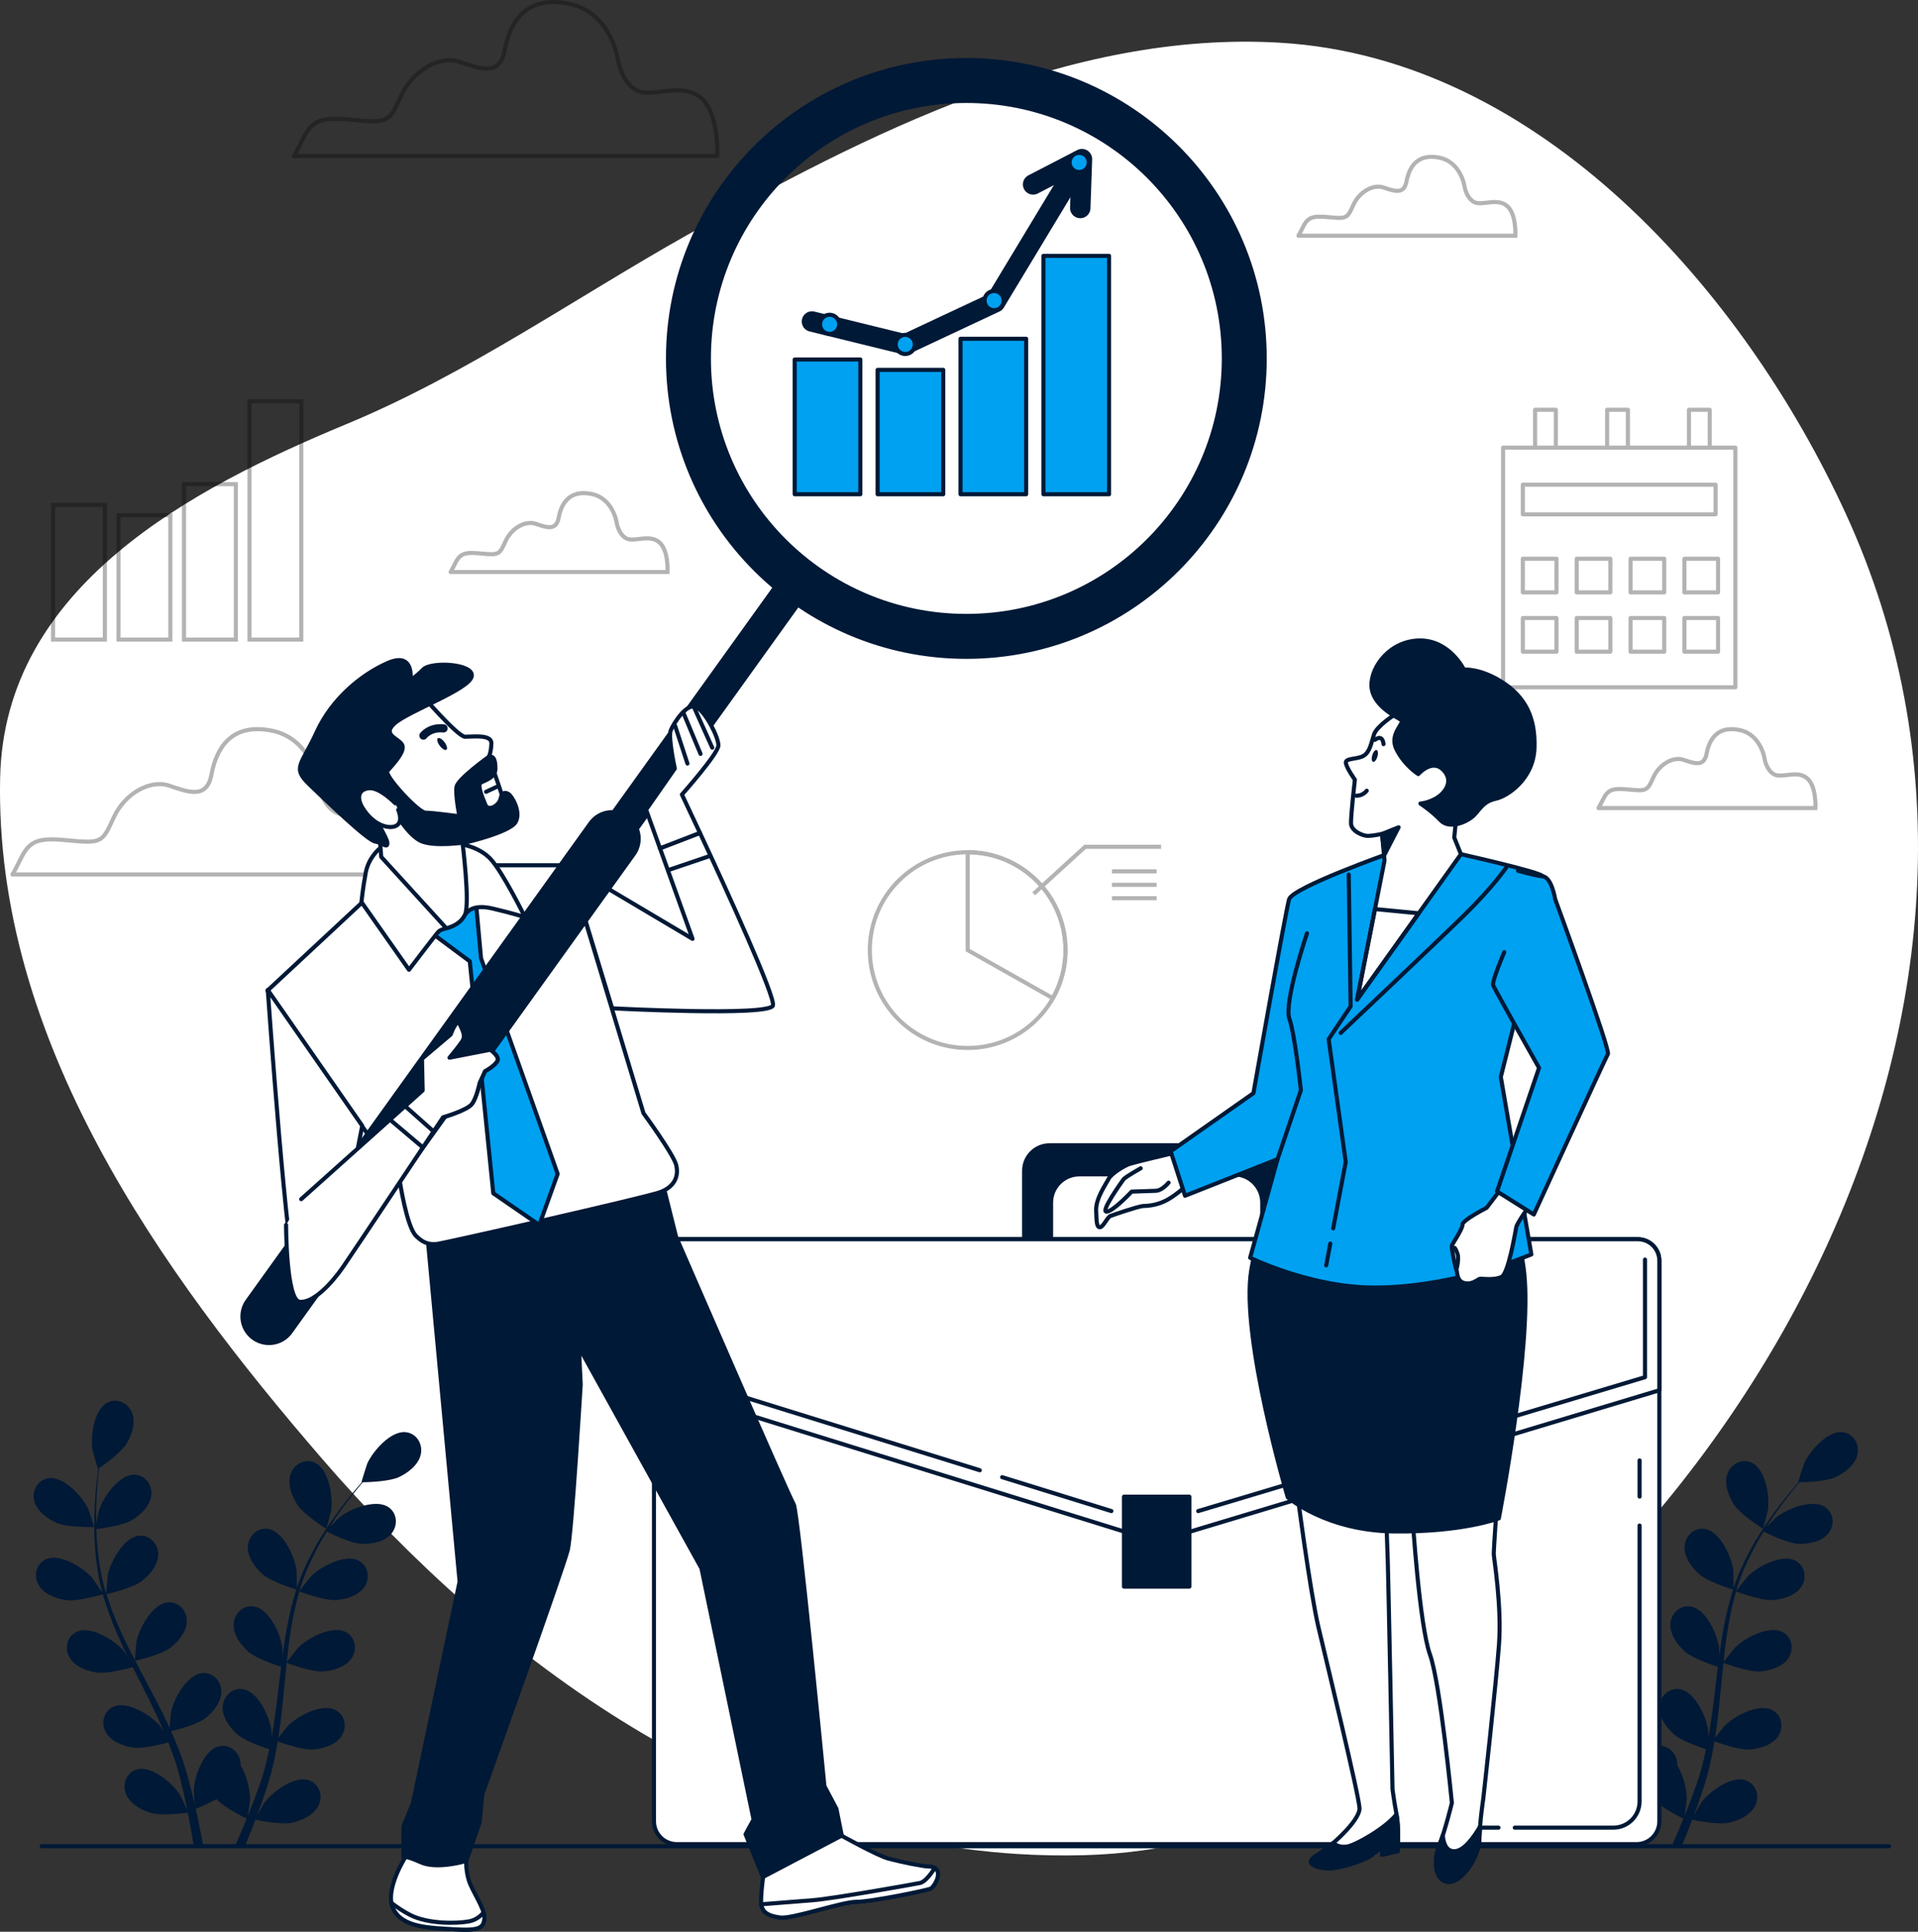
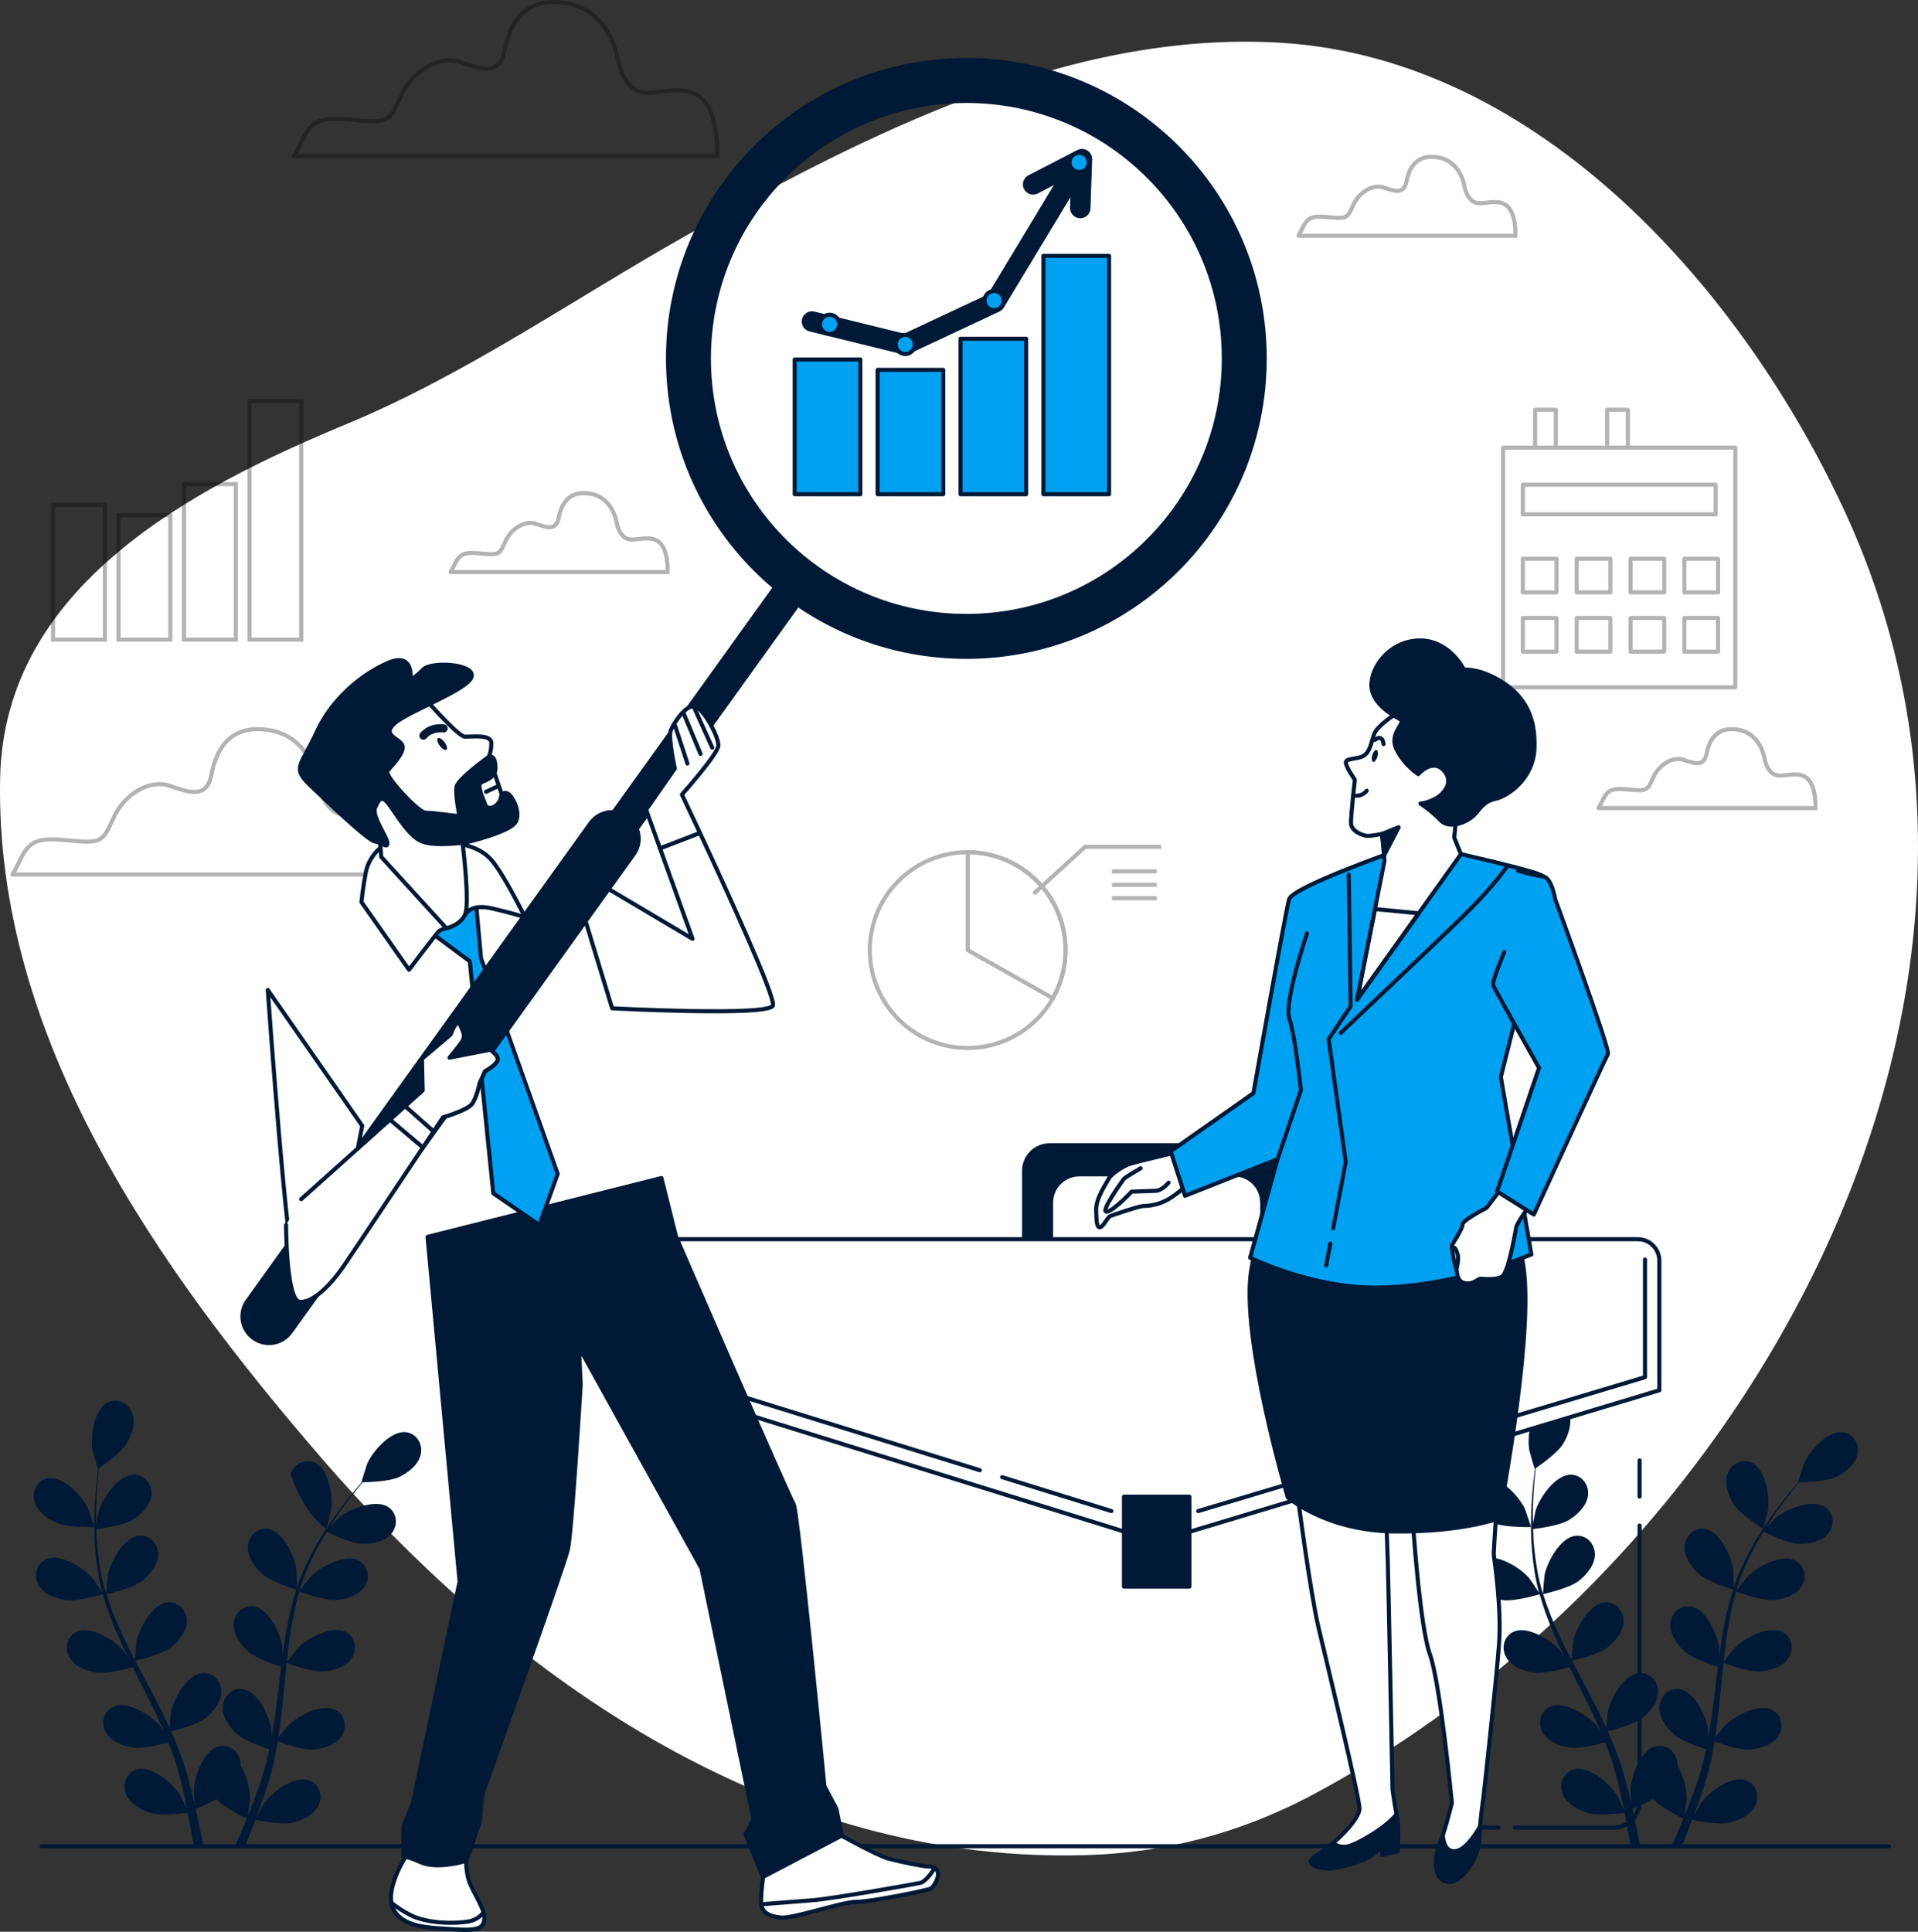
<svg xmlns="http://www.w3.org/2000/svg" x="0px" y="0px" width="469.297px" height="472.61px" viewBox="0 0 469.297 472.61" xml:space="preserve">
  <rect x="0" y="0" width="469.297" height="472.61" fill="#333333" stroke="none" />
  <g id="Background_Simple">
    <path fill="#FFFFFF" d="M265.452,453.877c18.889-0.525,37.587-5.076,55.982-14.914C428.479,381.716,505.536,243.26,451.674,125.78   C426.781,71.486,376.911,14.298,313.338,10.458C261.771,7.343,211.755,32.946,168.131,57.5   c-27.438,15.444-53.977,34.062-83.147,46.168c-37.836,15.703-83.932,39.635-84.95,86.589   c-1.386,63.966,38.944,120.568,78.92,166.809c43.372,50.168,101.744,92.208,169.916,96.519   C254.39,453.933,259.924,454.031,265.452,453.877z" />
  </g>
  <g id="Floor">
    <line fill="#FFFFFF" stroke="#001936" stroke-linecap="round" stroke-linejoin="round" stroke-miterlimit="10" x1="10.199" y1="451.695" x2="462.199" y2="451.695" />
  </g>
  <g id="Clouds">
    <g opacity="0.3">
      <path fill="none" stroke="#000000" stroke-miterlimit="10" d="M151.221,14.725c0,0-1.631-11.824-12.231-13.862    s-14.27,4.893-15.493,11.416s-6.116,4.485-11.008,2.854s-11.416,2.039-14.27,8.154s-2.854,6.931-11.008,6.116    c-8.154-0.815-10.6-0.408-13.046,4.485s-2.243,4.281-2.243,4.281h103.56c0,0,0.611-10.804-4.281-14.474    s-11.824,0.408-15.493-1.631S151.221,14.725,151.221,14.725z" />
    </g>
    <g opacity="0.3">
      <path fill="none" stroke="#000000" stroke-miterlimit="10" d="M358.348,45.657c0,0-0.836-6.06-6.269-7.104    c-5.433-1.045-7.313,2.507-7.939,5.851c-0.627,3.343-3.135,2.298-5.642,1.462c-2.508-0.835-5.851,1.045-7.313,4.179    s-1.463,3.552-5.642,3.134s-5.433-0.209-6.687,2.298s-1.149,2.194-1.149,2.194h53.073c0,0,0.313-5.537-2.194-7.417    c-2.507-1.881-6.059,0.209-7.939-0.836S358.348,45.657,358.348,45.657z" />
    </g>
    <g opacity="0.3">
      <path fill="none" stroke="#000000" stroke-miterlimit="10" d="M150.9,127.934c0,0-0.836-6.06-6.269-7.104    c-5.433-1.045-7.313,2.507-7.94,5.851s-3.134,2.298-5.642,1.462c-2.507-0.835-5.851,1.045-7.313,4.179    c-1.462,3.134-1.462,3.552-5.642,3.134c-4.179-0.418-5.433-0.209-6.686,2.298c-1.254,2.507-1.149,2.194-1.149,2.194h53.073    c0,0,0.313-5.537-2.194-7.417c-2.507-1.881-6.059,0.209-7.94-0.836C151.318,130.65,150.9,127.934,150.9,127.934z" />
    </g>
    <g opacity="0.3">
      <path fill="none" stroke="#000000" stroke-miterlimit="10" d="M431.767,185.68c0,0-0.836-6.06-6.269-7.104    c-5.433-1.045-7.313,2.507-7.94,5.851c-0.627,3.343-3.134,2.298-5.642,1.462c-2.507-0.836-5.851,1.045-7.313,4.179    c-1.462,3.134-1.462,3.552-5.642,3.134c-4.179-0.418-5.433-0.209-6.686,2.298c-1.254,2.507-1.149,2.194-1.149,2.194h53.073    c0,0,0.313-5.537-2.194-7.417c-2.508-1.881-6.06,0.209-7.94-0.836C432.185,188.396,431.767,185.68,431.767,185.68z" />
    </g>
    <g opacity="0.3">
      <path fill="none" stroke="#000000" stroke-miterlimit="10" d="M77.91,191.818c0,0-1.54-11.162-11.546-13.086    s-13.471,4.619-14.625,10.777c-1.154,6.158-5.773,4.233-10.392,2.694s-10.777,1.924-13.471,7.698    c-2.694,5.773-2.694,6.543-10.392,5.773c-7.698-0.77-10.007-0.385-12.316,4.234c-2.309,4.618-2.117,4.041-2.117,4.041h97.759    c0,0,0.577-10.199-4.042-13.663c-4.618-3.464-11.162,0.385-14.625-1.54S77.91,191.818,77.91,191.818z" />
    </g>
  </g>
  <g id="Graphics">
    <g>
      <g opacity="0.3">
        <rect x="367.773" y="109.515" fill="none" stroke="#000000" stroke-linecap="round" stroke-linejoin="round" stroke-miterlimit="10" width="56.834" height="58.648" />
        <rect x="372.61" y="118.584" fill="none" stroke="#000000" stroke-linecap="round" stroke-linejoin="round" stroke-miterlimit="10" width="47.16" height="7.255" />
        <g>
          <rect x="372.61" y="136.695" fill="none" stroke="#000000" stroke-linecap="round" stroke-linejoin="round" stroke-miterlimit="10" width="8.235" height="8.235" />
          <rect x="385.787" y="136.695" fill="none" stroke="#000000" stroke-linecap="round" stroke-linejoin="round" stroke-miterlimit="10" width="8.235" height="8.235" />
          <rect x="398.964" y="136.695" fill="none" stroke="#000000" stroke-linecap="round" stroke-linejoin="round" stroke-miterlimit="10" width="8.235" height="8.235" />
          <rect x="412.14" y="136.695" fill="none" stroke="#000000" stroke-linecap="round" stroke-linejoin="round" stroke-miterlimit="10" width="8.235" height="8.235" />
        </g>
        <g>
          <rect x="372.61" y="151.206" fill="none" stroke="#000000" stroke-linecap="round" stroke-linejoin="round" stroke-miterlimit="10" width="8.235" height="8.235" />
          <rect x="385.787" y="151.206" fill="none" stroke="#000000" stroke-linecap="round" stroke-linejoin="round" stroke-miterlimit="10" width="8.235" height="8.235" />
          <rect x="398.964" y="151.206" fill="none" stroke="#000000" stroke-linecap="round" stroke-linejoin="round" stroke-miterlimit="10" width="8.235" height="8.235" />
          <rect x="412.14" y="151.206" fill="none" stroke="#000000" stroke-linecap="round" stroke-linejoin="round" stroke-miterlimit="10" width="8.235" height="8.235" />
        </g>
        <polyline fill="none" stroke="#000000" stroke-linecap="round" stroke-linejoin="round" stroke-miterlimit="10" points="     375.607,109.518 375.607,100.255 380.688,100.255 380.688,109.219    " />
-         <polyline fill="none" stroke="#000000" stroke-linecap="round" stroke-linejoin="round" stroke-miterlimit="10" points="     413.255,109.518 413.255,100.255 418.335,100.255 418.335,109.219    " />
        <polyline fill="none" stroke="#000000" stroke-linecap="round" stroke-linejoin="round" stroke-miterlimit="10" points="     393.236,109.518 393.236,100.255 398.315,100.255 398.315,109.219    " />
      </g>
      <g opacity="0.3">
        <g>
          <rect x="12.981" y="123.521" fill="none" stroke="#000000" stroke-miterlimit="10" width="12.682" height="32.964" />
          <rect x="29" y="126.057" fill="none" stroke="#000000" stroke-miterlimit="10" width="12.682" height="30.429" />
          <rect x="45.02" y="118.45" fill="none" stroke="#000000" stroke-miterlimit="10" width="12.682" height="38.036" />
          <rect x="61.039" y="98.165" fill="none" stroke="#000000" stroke-miterlimit="10" width="12.682" height="58.321" />
        </g>
      </g>
      <g opacity="0.3">
        <g>
          <circle fill="none" stroke="#000000" stroke-miterlimit="10" cx="236.77" cy="232.452" r="23.943" />
          <path fill="none" stroke="#000000" stroke-miterlimit="10" d="M257.618,244.222c1.967-3.477,3.095-7.49,3.095-11.77      c0-13.223-10.72-23.943-23.943-23.943v23.943L257.618,244.222z" />
        </g>
        <polyline fill="none" stroke="#000000" stroke-miterlimit="10" points="252.927,218.661 265.508,207.174 284.106,207.174    " />
        <line fill="none" stroke="#000000" stroke-miterlimit="10" x1="272.072" y1="213.191" x2="283.013" y2="213.191" />
        <line fill="none" stroke="#000000" stroke-miterlimit="10" x1="272.072" y1="216.473" x2="283.013" y2="216.473" />
        <line fill="none" stroke="#000000" stroke-miterlimit="10" x1="272.072" y1="219.755" x2="283.013" y2="219.755" />
      </g>
    </g>
  </g>
  <g id="Chart">
    <g>
      <g>
        <rect x="194.448" y="87.957" fill="#00A1F1" stroke="#001936" stroke-linecap="round" stroke-linejoin="round" stroke-miterlimit="10" width="16.06" height="32.964" />
        <rect x="214.734" y="90.493" fill="#00A1F1" stroke="#001936" stroke-linecap="round" stroke-linejoin="round" stroke-miterlimit="10" width="16.06" height="30.428" />
        <rect x="235.02" y="82.885" fill="#00A1F1" stroke="#001936" stroke-linecap="round" stroke-linejoin="round" stroke-miterlimit="10" width="16.06" height="38.036" />
        <rect x="255.306" y="62.6" fill="#00A1F1" stroke="#001936" stroke-linecap="round" stroke-linejoin="round" stroke-miterlimit="10" width="16.06" height="58.321" />
        <polyline fill="none" stroke="#001936" stroke-width="5" stroke-linecap="round" stroke-linejoin="round" stroke-miterlimit="10" points="     198.674,78.659 221.496,84.264 243.472,73.962 262.067,43.159    " />
        <polyline fill="none" stroke="#001936" stroke-width="5" stroke-linecap="round" stroke-linejoin="round" stroke-miterlimit="10" points="     252.78,45.118 264.73,38.937 264.318,50.887    " />
      </g>
      <circle fill="#00A1F1" stroke="#001936" stroke-linecap="round" stroke-linejoin="round" stroke-miterlimit="10" cx="221.496" cy="84.264" r="2.343" />
      <circle fill="#00A1F1" stroke="#001936" stroke-linecap="round" stroke-linejoin="round" stroke-miterlimit="10" cx="243.238" cy="73.542" r="2.343" />
      <circle fill="#00A1F1" stroke="#001936" stroke-linecap="round" stroke-linejoin="round" stroke-miterlimit="10" cx="202.99" cy="79.351" r="2.343" />
      <circle fill="#00A1F1" stroke="#001936" stroke-linecap="round" stroke-linejoin="round" stroke-miterlimit="10" cx="264.047" cy="39.738" r="2.343" />
    </g>
  </g>
  <g id="Plants">
    <g>
      <path fill="#001936" d="M13.871,372.59c2.667,1.164,9.187,1.018,9.192,1.018c0.067-0.002-1.402-4.269-1.525-4.527    c-1.43-2.993-5.955-7.935-9.637-7.438c-2.652,0.358-4.127,3.013-3.528,5.51C8.983,369.704,11.6,371.598,13.871,372.59z" />
      <path fill="#001936" d="M16.122,391.478c2.765,0.403,8.584-1.284,9.047-1.42c0.919,3.258,2.125,6.525,3.53,9.766    c0.8,1.854,1.664,3.695,2.553,5.531c-0.53-0.777-1.011-1.469-1.088-1.559c-2.171-2.51-7.84-6.08-11.258-4.628    c-2.464,1.046-3.186,3.995-1.949,6.246c1.263,2.298,4.288,3.435,6.739,3.791c2.488,0.363,7.478-0.976,8.794-1.348    c0.349,0.7,0.688,1.404,1.04,2.103c1.686,3.356,3.381,6.697,4.945,10.025c0.551,1.172,1.051,2.348,1.556,3.521    c-0.472-0.69-0.876-1.268-0.946-1.35c-2.171-2.509-7.839-6.08-11.259-4.628c-2.464,1.046-3.186,3.995-1.948,6.246    c1.264,2.298,4.287,3.435,6.739,3.792c2.375,0.346,6.992-0.849,8.557-1.283c0.481,1.218,0.964,2.437,1.375,3.638    c0.262,0.827,0.572,1.604,0.788,2.45c0.233,0.832,0.462,1.655,0.69,2.472c0.381,1.587,0.784,3.223,1.116,4.78    c0.24,1.082,0.448,2.117,0.661,3.159c-0.536-1.174-1.632-3.449-1.745-3.629c-1.765-2.809-6.828-7.197-10.428-6.28    c-2.594,0.661-3.753,3.467-2.871,5.879c0.9,2.463,3.717,4.045,6.086,4.77c2.609,0.797,8.385,0.068,9.106-0.027    c0.347,1.726,0.667,3.407,0.944,5c0.208,1.178,0.396,2.311,0.57,3.398h2.313c-0.219-1.212-0.457-2.478-0.721-3.804    c-0.344-1.753-0.747-3.62-1.179-5.534c0.434-0.173,2.897-1.169,5.081-2.389c1.901,2.059,6.773,4.469,7.404,4.775    c-0.663,1.631-1.324,3.21-1.972,4.69c-0.341,0.785-0.672,1.525-1.002,2.261h2.446c0.194-0.466,0.386-0.921,0.584-1.404    c0.681-1.652,1.375-3.433,2.07-5.267c0.699,0.146,6.417,1.307,9.082,0.706c2.416-0.547,5.344-1.914,6.426-4.304    c1.06-2.339,0.111-5.224-2.427-6.075c-3.521-1.184-8.896,2.816-10.866,5.485c-0.116,0.157-1.186,2.007-1.841,3.185    c0.28-0.751,0.56-1.477,0.839-2.253c0.563-1.532,1.078-3.078,1.639-4.738c0.243-0.812,0.488-1.631,0.736-2.459    c0.263-0.815,0.437-1.711,0.662-2.573c0.479-2.011,0.866-4.072,1.21-6.156c1.343,0.488,6.136,2.156,8.619,1.981    c2.472-0.174,5.571-1.082,7.002-3.279c1.402-2.152,0.902-5.147-1.477-6.375c-3.302-1.702-9.221,1.438-11.573,3.777    c-0.146,0.146-1.645,2.015-2.448,3.057c0.197-1.255,0.4-2.506,0.558-3.782c0.457-3.684,0.805-7.426,1.169-11.158    c0.11-1.144,0.235-2.281,0.355-3.421c0.476,0.18,6.129,2.284,8.911,2.089c2.471-0.173,5.572-1.082,7.003-3.279    c1.401-2.151,0.901-5.147-1.478-6.374c-3.301-1.702-9.221,1.437-11.572,3.776c-0.177,0.177-2.33,2.869-2.843,3.58    c0.265-2.51,0.552-5.008,0.936-7.459c0.524-3.383,1.226-6.674,2.141-9.812c0.221,0.084,6.113,2.308,8.961,2.108    c2.472-0.174,5.573-1.082,7.003-3.28c1.401-2.151,0.902-5.146-1.477-6.374c-3.302-1.702-9.221,1.437-11.573,3.777    c-0.184,0.184-2.498,3.081-2.88,3.637c0.055-0.187,0.091-0.386,0.148-0.571c1.02-3.337,2.427-6.441,3.887-9.284    c0.845-1.653,1.745-3.186,2.654-4.657c1.056,0.526,5.902,2.88,8.485,2.983c2.476,0.099,5.658-0.464,7.321-2.49    c1.629-1.985,1.461-5.018-0.768-6.498c-3.095-2.055-9.323,0.415-11.917,2.482c-0.141,0.112-1.448,1.415-2.387,2.376    c0.42-0.658,0.842-1.345,1.257-1.967c1.554-2.341,3.122-4.388,4.524-6.19c0.806-1.018,1.554-1.923,2.265-2.762    c1.304-0.022,6.561-0.183,8.859-1.262c2.242-1.053,4.807-3.018,5.35-5.583c0.531-2.513-1.015-5.127-3.676-5.413    c-3.693-0.398-8.083,4.664-9.433,7.695c-0.116,0.262-1.47,4.567-1.402,4.566c0,0,0.063-0.001,0.079-0.001    c-0.7,0.794-1.439,1.653-2.229,2.608c-1.445,1.775-3.061,3.793-4.671,6.109c-1.616,2.31-3.307,4.865-4.845,7.717    c-1.545,2.857-3.025,5.941-4.138,9.316c-0.013,0.037-0.021,0.079-0.034,0.117c0.02-1.088-0.029-4.133-0.059-4.366    c-0.427-3.289-3.184-9.396-6.837-10.071c-2.632-0.486-4.861,1.575-5.071,4.135c-0.213,2.614,1.681,5.229,3.529,6.881    c2.084,1.861,7.869,3.664,8.33,3.807c-1.031,3.224-1.827,6.615-2.444,10.092c-0.354,1.988-0.65,4-0.92,6.022    c-0.014-0.941-0.033-1.783-0.049-1.9c-0.427-3.291-3.184-9.396-6.837-10.071c-2.632-0.487-4.861,1.575-5.07,4.135    c-0.215,2.613,1.681,5.229,3.528,6.88c1.875,1.675,6.776,3.312,8.079,3.728c-0.096,0.776-0.2,1.551-0.292,2.328    c-0.446,3.729-0.874,7.45-1.406,11.089c-0.187,1.282-0.418,2.538-0.645,3.795c-0.014-0.836-0.032-1.54-0.045-1.646    c-0.427-3.29-3.184-9.396-6.836-10.072c-2.632-0.485-4.861,1.576-5.071,4.136c-0.214,2.613,1.682,5.229,3.53,6.88    c1.789,1.599,6.299,3.149,7.845,3.65c-0.271,1.281-0.54,2.564-0.861,3.793c-0.238,0.835-0.409,1.653-0.694,2.479    c-0.266,0.821-0.528,1.636-0.788,2.442c-0.559,1.533-1.125,3.12-1.707,4.603c-0.397,1.034-0.795,2.013-1.191,2.999    c0.2-1.274,0.542-3.777,0.546-3.988c0.051-2.204-0.732-5.786-2.29-8.306c0.009-0.325-0.009-0.649-0.061-0.972    c-0.408-2.535-2.79-4.419-5.376-3.729c-3.59,0.955-5.866,7.258-6.036,10.569c-0.01,0.196,0.118,2.328,0.221,3.673    c-0.182-0.781-0.347-1.541-0.543-2.343c-0.376-1.588-0.799-3.161-1.247-4.856c-0.245-0.811-0.493-1.629-0.744-2.456    c-0.23-0.825-0.579-1.667-0.867-2.511c-0.71-1.94-1.524-3.875-2.387-5.803c1.39-0.333,6.307-1.587,8.282-3.103    c1.966-1.508,4.051-3.977,4.032-6.598c-0.019-2.568-2.087-4.791-4.748-4.502c-3.694,0.401-6.899,6.285-7.57,9.534    c-0.042,0.202-0.26,2.588-0.355,3.9c-0.527-1.155-1.049-2.312-1.621-3.463c-1.65-3.325-3.424-6.639-5.18-9.952    c-0.538-1.015-1.063-2.032-1.591-3.049c0.496-0.113,6.373-1.477,8.585-3.174c1.965-1.508,4.051-3.976,4.032-6.599    c-0.019-2.567-2.087-4.79-4.748-4.501c-3.693,0.401-6.899,6.285-7.569,9.534c-0.05,0.244-0.36,3.677-0.396,4.554    c-1.163-2.239-2.302-4.481-3.335-6.737c-1.428-3.111-2.659-6.243-3.626-9.364c0.231-0.053,6.372-1.448,8.637-3.187    c1.966-1.508,4.051-3.976,4.032-6.599c-0.018-2.567-2.087-4.79-4.749-4.501c-3.693,0.401-6.898,6.285-7.568,9.534    c-0.053,0.255-0.384,3.948-0.396,4.622c-0.058-0.186-0.137-0.372-0.192-0.558c-0.99-3.347-1.529-6.712-1.879-9.889    c-0.208-1.844-0.302-3.619-0.355-5.348c1.17-0.144,6.512-0.854,8.723-2.193c2.12-1.283,4.464-3.508,4.733-6.115    c0.264-2.555-1.549-4.991-4.225-4.996c-3.715-0.007-7.547,5.489-8.57,8.645c-0.056,0.172-0.428,1.979-0.681,3.299    c-0.012-0.78-0.04-1.586-0.036-2.334c0.005-2.81,0.183-5.382,0.358-7.658c0.11-1.295,0.236-2.462,0.366-3.553    c1.075-0.74,5.371-3.772,6.693-5.94c1.29-2.116,2.344-5.169,1.382-7.608c-0.943-2.389-3.675-3.715-6.052-2.487    c-3.301,1.706-4.168,8.35-3.623,11.622c0.048,0.283,1.294,4.62,1.351,4.583c0,0,0.052-0.036,0.064-0.045    c-0.146,1.048-0.289,2.173-0.42,3.405c-0.227,2.277-0.46,4.853-0.526,7.673c-0.073,2.818-0.074,5.883,0.217,9.109    c0.288,3.235,0.754,6.624,1.688,10.053c0.011,0.039,0.027,0.078,0.038,0.116c-0.584-0.918-2.305-3.431-2.459-3.608    c-2.17-2.509-7.839-6.08-11.258-4.629c-2.463,1.047-3.186,3.996-1.948,6.247C10.646,389.985,13.67,391.121,16.122,391.478z" />
-       <path fill="#001936" d="M79.828,374.025c0.058,0.036,1.186-4.334,1.226-4.618c0.457-3.285-0.591-9.903-3.936-11.52    c-2.41-1.164-5.104,0.236-5.981,2.649c-0.897,2.464,0.24,5.488,1.586,7.568C74.303,370.547,79.824,374.022,79.828,374.025z" />
+       <path fill="#001936" d="M79.828,374.025c0.058,0.036,1.186-4.334,1.226-4.618c0.457-3.285-0.591-9.903-3.936-11.52    c-2.41-1.164-5.104,0.236-5.981,2.649C74.303,370.547,79.824,374.022,79.828,374.025z" />
    </g>
    <g>
      <path fill="#001936" d="M365.414,372.59c2.666,1.164,9.187,1.018,9.192,1.018c0.067-0.002-1.402-4.269-1.525-4.527    c-1.431-2.993-5.955-7.935-9.637-7.438c-2.652,0.358-4.127,3.013-3.528,5.51C360.527,369.704,363.144,371.598,365.414,372.59z" />
      <path fill="#001936" d="M367.665,391.478c2.766,0.403,8.585-1.284,9.048-1.42c0.919,3.258,2.125,6.525,3.529,9.766    c0.8,1.854,1.664,3.695,2.554,5.531c-0.531-0.777-1.012-1.469-1.089-1.559c-2.171-2.51-7.84-6.08-11.258-4.628    c-2.465,1.046-3.186,3.995-1.949,6.246c1.263,2.298,4.288,3.435,6.739,3.791c2.488,0.363,7.479-0.976,8.795-1.348    c0.349,0.7,0.688,1.404,1.04,2.103c1.686,3.356,3.381,6.697,4.944,10.025c0.552,1.172,1.051,2.348,1.557,3.521    c-0.473-0.69-0.876-1.268-0.947-1.35c-2.17-2.509-7.839-6.08-11.258-4.628c-2.464,1.046-3.186,3.995-1.949,6.246    c1.265,2.298,4.288,3.435,6.74,3.792c2.374,0.346,6.991-0.849,8.557-1.283c0.48,1.218,0.965,2.437,1.375,3.638    c0.262,0.827,0.572,1.604,0.788,2.45c0.232,0.832,0.462,1.655,0.689,2.472c0.381,1.587,0.784,3.223,1.116,4.78    c0.239,1.082,0.448,2.117,0.661,3.159c-0.536-1.174-1.632-3.449-1.746-3.629c-1.765-2.809-6.827-7.197-10.427-6.28    c-2.594,0.661-3.754,3.467-2.872,5.879c0.9,2.463,3.718,4.045,6.087,4.77c2.609,0.797,8.385,0.068,9.105-0.027    c0.347,1.726,0.667,3.407,0.943,5c0.208,1.178,0.397,2.311,0.571,3.398h2.313c-0.219-1.212-0.457-2.478-0.721-3.804    c-0.345-1.753-0.748-3.62-1.18-5.534c0.435-0.173,2.897-1.169,5.08-2.389c1.901,2.059,6.774,4.469,7.405,4.775    c-0.663,1.631-1.324,3.21-1.972,4.69c-0.341,0.785-0.673,1.525-1.002,2.261h2.445c0.194-0.466,0.387-0.921,0.585-1.404    c0.68-1.652,1.374-3.433,2.069-5.267c0.699,0.146,6.417,1.307,9.081,0.706c2.417-0.547,5.345-1.914,6.427-4.304    c1.059-2.339,0.111-5.224-2.427-6.075c-3.521-1.184-8.896,2.816-10.866,5.485c-0.117,0.157-1.187,2.007-1.842,3.185    c0.28-0.751,0.56-1.477,0.839-2.253c0.563-1.532,1.078-3.078,1.639-4.738c0.243-0.812,0.488-1.631,0.736-2.459    c0.263-0.815,0.437-1.711,0.661-2.573c0.479-2.011,0.866-4.072,1.211-6.156c1.343,0.488,6.136,2.156,8.618,1.981    c2.472-0.174,5.572-1.082,7.003-3.279c1.402-2.152,0.901-5.147-1.477-6.375c-3.303-1.702-9.222,1.438-11.573,3.777    c-0.146,0.146-1.645,2.015-2.448,3.057c0.197-1.255,0.4-2.506,0.559-3.782c0.457-3.684,0.805-7.426,1.169-11.158    c0.111-1.144,0.235-2.281,0.355-3.421c0.476,0.18,6.13,2.284,8.911,2.089c2.472-0.173,5.572-1.082,7.003-3.279    c1.401-2.151,0.901-5.147-1.478-6.374c-3.302-1.702-9.221,1.437-11.571,3.776c-0.178,0.177-2.33,2.869-2.844,3.58    c0.265-2.51,0.553-5.008,0.937-7.459c0.523-3.383,1.226-6.674,2.141-9.812c0.222,0.084,6.113,2.308,8.961,2.108    c2.472-0.174,5.573-1.082,7.004-3.28c1.401-2.151,0.901-5.146-1.478-6.374c-3.302-1.702-9.221,1.437-11.572,3.777    c-0.185,0.184-2.498,3.081-2.881,3.637c0.056-0.187,0.092-0.386,0.148-0.571c1.02-3.337,2.427-6.441,3.887-9.284    c0.845-1.653,1.745-3.186,2.654-4.657c1.055,0.526,5.902,2.88,8.485,2.983c2.476,0.099,5.657-0.464,7.32-2.49    c1.63-1.985,1.462-5.018-0.768-6.498c-3.096-2.055-9.323,0.415-11.917,2.482c-0.142,0.112-1.448,1.415-2.388,2.376    c0.421-0.658,0.842-1.345,1.258-1.967c1.554-2.341,3.121-4.388,4.524-6.19c0.806-1.018,1.554-1.923,2.264-2.762    c1.305-0.022,6.562-0.183,8.86-1.262c2.241-1.053,4.807-3.018,5.35-5.583c0.53-2.513-1.016-5.127-3.676-5.413    c-3.694-0.398-8.084,4.664-9.433,7.695c-0.116,0.262-1.471,4.567-1.402,4.566c0,0,0.063-0.001,0.079-0.001    c-0.7,0.794-1.439,1.653-2.229,2.608c-1.445,1.775-3.062,3.793-4.672,6.109c-1.616,2.31-3.307,4.865-4.845,7.717    c-1.546,2.857-3.024,5.941-4.139,9.316c-0.013,0.037-0.021,0.079-0.033,0.117c0.02-1.088-0.028-4.133-0.059-4.366    c-0.427-3.289-3.185-9.396-6.838-10.071c-2.632-0.486-4.86,1.575-5.07,4.135c-0.214,2.614,1.681,5.229,3.529,6.881    c2.084,1.861,7.868,3.664,8.329,3.807c-1.031,3.224-1.826,6.615-2.443,10.092c-0.354,1.988-0.65,4-0.921,6.022    c-0.014-0.941-0.033-1.783-0.049-1.9c-0.427-3.291-3.184-9.396-6.837-10.071c-2.632-0.487-4.861,1.575-5.07,4.135    c-0.215,2.613,1.681,5.229,3.528,6.88c1.876,1.675,6.776,3.312,8.079,3.728c-0.096,0.776-0.2,1.551-0.293,2.328    c-0.445,3.729-0.873,7.45-1.405,11.089c-0.187,1.282-0.418,2.538-0.646,3.795c-0.013-0.836-0.031-1.54-0.045-1.646    c-0.427-3.29-3.184-9.396-6.836-10.072c-2.633-0.485-4.862,1.576-5.072,4.136c-0.214,2.613,1.683,5.229,3.53,6.88    c1.789,1.599,6.3,3.149,7.845,3.65c-0.271,1.281-0.54,2.564-0.86,3.793c-0.238,0.835-0.409,1.653-0.694,2.479    c-0.266,0.821-0.528,1.636-0.788,2.442c-0.559,1.533-1.124,3.12-1.706,4.603c-0.397,1.034-0.795,2.013-1.192,2.999    c0.201-1.274,0.542-3.777,0.547-3.988c0.051-2.204-0.731-5.786-2.289-8.306c0.009-0.325-0.01-0.649-0.062-0.972    c-0.407-2.535-2.789-4.419-5.376-3.729c-3.59,0.955-5.866,7.258-6.036,10.569c-0.01,0.196,0.118,2.328,0.221,3.673    c-0.182-0.781-0.347-1.541-0.543-2.343c-0.377-1.588-0.8-3.161-1.247-4.856c-0.245-0.811-0.493-1.629-0.743-2.456    c-0.23-0.825-0.579-1.667-0.868-2.511c-0.71-1.94-1.523-3.875-2.387-5.803c1.391-0.333,6.308-1.587,8.282-3.103    c1.966-1.508,4.051-3.977,4.032-6.598c-0.02-2.568-2.088-4.791-4.749-4.502c-3.693,0.401-6.898,6.285-7.569,9.534    c-0.041,0.202-0.26,2.588-0.355,3.9c-0.527-1.155-1.049-2.312-1.621-3.463c-1.65-3.325-3.424-6.639-5.18-9.952    c-0.539-1.015-1.063-2.032-1.592-3.049c0.496-0.113,6.374-1.477,8.585-3.174c1.966-1.508,4.051-3.976,4.032-6.599    c-0.019-2.567-2.087-4.79-4.748-4.501c-3.693,0.401-6.898,6.285-7.569,9.534c-0.05,0.244-0.359,3.677-0.396,4.554    c-1.163-2.239-2.301-4.481-3.334-6.737c-1.429-3.111-2.659-6.243-3.626-9.364c0.231-0.053,6.371-1.448,8.637-3.187    c1.966-1.508,4.051-3.976,4.032-6.599c-0.019-2.567-2.088-4.79-4.749-4.501c-3.692,0.401-6.898,6.285-7.568,9.534    c-0.053,0.255-0.384,3.948-0.396,4.622c-0.058-0.186-0.138-0.372-0.192-0.558c-0.99-3.347-1.529-6.712-1.88-9.889    c-0.207-1.844-0.302-3.619-0.355-5.348c1.17-0.144,6.512-0.854,8.723-2.193c2.12-1.283,4.464-3.508,4.733-6.115    c0.263-2.555-1.549-4.991-4.226-4.996c-3.715-0.007-7.547,5.489-8.57,8.645c-0.056,0.172-0.429,1.979-0.681,3.299    c-0.012-0.78-0.039-1.586-0.036-2.334c0.005-2.81,0.183-5.382,0.358-7.658c0.11-1.295,0.236-2.462,0.366-3.553    c1.074-0.74,5.371-3.772,6.692-5.94c1.29-2.116,2.345-5.169,1.382-7.608c-0.943-2.389-3.675-3.715-6.052-2.487    c-3.301,1.706-4.169,8.35-3.623,11.622c0.048,0.283,1.294,4.62,1.351,4.583c0,0,0.053-0.036,0.064-0.045    c-0.146,1.048-0.288,2.173-0.42,3.405c-0.227,2.277-0.46,4.853-0.526,7.673c-0.073,2.818-0.074,5.883,0.217,9.109    c0.288,3.235,0.755,6.624,1.688,10.053c0.011,0.039,0.027,0.078,0.038,0.116c-0.585-0.918-2.305-3.431-2.459-3.608    c-2.171-2.509-7.839-6.08-11.259-4.629c-2.463,1.047-3.186,3.996-1.948,6.247C362.189,389.985,365.214,391.121,367.665,391.478z" />
      <path fill="#001936" d="M431.371,374.025c0.058,0.036,1.187-4.334,1.226-4.618c0.457-3.285-0.59-9.903-3.936-11.52    c-2.409-1.164-5.104,0.236-5.981,2.649c-0.897,2.464,0.24,5.488,1.587,7.568C425.847,370.547,431.367,374.022,431.371,374.025z" />
    </g>
  </g>
  <g id="Briefcase">
    <g>
      <g>
-         <path fill="#FFFFFF" stroke="#001936" stroke-linecap="round" stroke-linejoin="round" stroke-miterlimit="10" d="     M400.43,451.179H165.595c-3.083,0-5.583-2.5-5.583-5.583V308.453c0-2.913,2.361-5.273,5.274-5.273h235.452     c2.913,0,5.274,2.36,5.274,5.273v137.144C406.013,448.679,403.513,451.179,400.43,451.179z" />
        <path fill="#001936" stroke="#001936" stroke-linecap="round" stroke-linejoin="round" stroke-miterlimit="10" d="     M309.224,280.204h-52.423c-3.436,0-6.22,2.784-6.22,6.22v20.437h7.249c-0.415-0.89-0.654-1.877-0.654-2.923v-9.705     c0-3.821,3.099-6.92,6.921-6.92h37.831c3.822,0,6.921,3.099,6.921,6.92v9.705c0,1.046-0.238,2.033-0.653,2.923h7.249v-20.437     C315.444,282.988,312.659,280.204,309.224,280.204z" />
        <g>
          <path fill="#FFFFFF" stroke="#001936" stroke-linecap="round" stroke-linejoin="round" stroke-miterlimit="10" d="      M160.012,338.956l123,38.224l123-37.043v-31.684c0-2.913-2.361-5.273-5.274-5.273H165.286c-2.913,0-5.274,2.36-5.274,5.273      V338.956z" />
          <polyline fill="none" stroke="#001936" stroke-linecap="round" stroke-linejoin="round" stroke-miterlimit="10" points="      358.519,350.117 402.498,336.94 402.498,308.171     " />
          <line fill="none" stroke="#001936" stroke-linecap="round" stroke-linejoin="round" stroke-miterlimit="10" x1="293.178" y1="369.693" x2="353.564" y2="351.601" />
          <line fill="none" stroke="#001936" stroke-linecap="round" stroke-linejoin="round" stroke-miterlimit="10" x1="239.732" y1="359.705" x2="176.332" y2="340.039" />
          <line fill="none" stroke="#001936" stroke-linecap="round" stroke-linejoin="round" stroke-miterlimit="10" x1="271.933" y1="369.693" x2="245.203" y2="361.401" />
        </g>
        <rect x="275.013" y="366.179" fill="#001936" stroke="#001936" stroke-linecap="round" stroke-linejoin="round" stroke-miterlimit="10" width="16" height="22" />
      </g>
      <g>
        <line fill="none" stroke="#001936" stroke-linecap="round" stroke-linejoin="round" stroke-miterlimit="10" x1="366.648" y1="447.147" x2="358.239" y2="447.147" />
        <path fill="none" stroke="#001936" stroke-linecap="round" stroke-linejoin="round" stroke-miterlimit="10" d="M401.171,373.233     v67.496c0,3.544-2.873,6.418-6.418,6.418h-24.121" />
        <line fill="none" stroke="#001936" stroke-linecap="round" stroke-linejoin="round" stroke-miterlimit="10" x1="401.171" y1="357.299" x2="401.171" y2="366.152" />
      </g>
    </g>
  </g>
  <g id="Character_2">
    <g>
      <g>
        <path fill="#FFFFFF" stroke="#001936" stroke-linecap="round" stroke-linejoin="round" stroke-miterlimit="10" d="     M317.347,364.691c0,0,3.167,24.596,5.277,33.529s9.914,41.089,10.021,44.174c0.106,3.084-7.382,9.776-10.661,11.691     s0.887,3.314,4.219,2.942c3.333-0.373,8.668-2.358,9.413-3.156c0.53-0.569,1.709-1.29,2.342-1.658     c0.256-0.148,0.423-0.239,0.423-0.239l-0.194,1.809l3.828-0.905c0,0,0.318-5.672-0.311-8.996     c-0.63-3.323-0.984-6.142-0.984-6.142s-1.008-51.434-1.159-55.803c-0.15-4.37-0.347-10.024-0.347-10.024L317.347,364.691z" />
        <path fill="#001936" stroke="#001936" stroke-linecap="round" stroke-linejoin="round" stroke-miterlimit="10" d="     M326.202,457.028c3.333-0.373,8.668-2.358,9.413-3.156c0.53-0.569,1.709-1.29,2.342-1.658c0.256-0.148,0.423-0.239,0.423-0.239     l-0.194,1.809l3.828-0.905c0,0,0.318-5.672-0.311-8.996c-2.712,3.439-10.033,7.553-12.08,7.881     c-2.048,0.328-3.111-0.664-3.111-0.664l-0.418-0.094c-1.545,1.338-3.049,2.461-4.11,3.081     C318.704,456,322.87,457.4,326.202,457.028z" />
      </g>
      <g>
        <path fill="#FFFFFF" stroke="#001936" stroke-linecap="round" stroke-linejoin="round" stroke-miterlimit="10" d="     M345.621,371.176c0,0,1.688,26.447,4.249,33.564c2.563,7.117,5.375,36.356,5.375,36.356s-1.576,6.488-2.994,10.14     c-2.057,5.297-0.442,9.537,2.633,9.174c3.076-0.364,6.993-6.161,7.099-10.54c0.105-4.378,0.947-9.812,0.947-9.812     s3.144-28.158,3.843-37.704s-1.243-21.06-1.278-22.088c-0.036-1.027,0.831-13.152,0.831-13.152L345.32,369.9L345.621,371.176z" />
        <path fill="#001936" stroke="#001936" stroke-linecap="round" stroke-linejoin="round" stroke-miterlimit="10" d="     M362.146,446.866c-1.539,2.646-3.923,5.966-6.235,6.046c-2.06,0.071-2.718-1.961-2.89-3.871     c-0.255,0.788-0.516,1.539-0.771,2.196c-2.057,5.297-0.442,9.537,2.633,9.174c3.076-0.364,6.993-6.161,7.099-10.54     C362.006,448.897,362.067,447.873,362.146,446.866z" />
      </g>
      <path fill="#001936" stroke="#001936" stroke-linecap="round" stroke-linejoin="round" stroke-miterlimit="10" d="M315.51,282.356    c0,0-6.639,12.063-9.348,28.374c-2.708,16.312,8.925,55.583,8.925,55.583s9.29,8.171,26.023,8.364s25.623-3.202,25.623-3.202    s8.104-41.733,6.226-59.897c-1.879-18.163-13.462-30.151-13.462-30.151l-42.334-1.827L315.51,282.356z" />
      <g>
        <path fill="#FFFFFF" stroke="#001936" stroke-linecap="round" stroke-linejoin="round" stroke-miterlimit="10" d="     M286.618,282.223c0,0-8.641,2.041-10.1,2.494c-1.459,0.452-4.606,2.438-5.234,3.666c-0.627,1.228-3.185,4.801-3.082,7.745     c0.102,2.945,0.144,4.15,0.946,4.122c0.803-0.027,1.791-2.474,2.585-2.77s6.887-2.383,7.957-2.42     c1.071-0.037,3.079-0.106,5.452-1.261c2.372-1.154,5.229-3.799,5.229-3.799l-2.42-7.958L286.618,282.223z" />
        <path fill="#FFFFFF" stroke="#001936" stroke-linecap="round" stroke-linejoin="round" stroke-miterlimit="10" d="     M279.104,285.833c0,0-3.813,2.143-4.195,2.692c-0.383,0.549-5.756,7.972-4.149,7.917c1.606-0.056,6.13-4.903,6.13-4.903     s4.283-0.148,5.89-0.204s3.148-1.984,3.148-1.984" />
      </g>
      <g>
        <path fill="#00A1F1" stroke="#001936" stroke-linecap="round" stroke-linejoin="round" stroke-miterlimit="10" d="     M339.865,208.783c0,0-23.601,8.361-24.444,11.219c-0.845,2.858-8.731,47.452-8.731,47.452l-20.255,14.217l3.52,10.881     l22.637-8.956l-6.709,24.121c0,0,13.11,6.462,27.597,7.219c14.485,0.756,30.659-4.204,32.835-4.908s8.379-3.119,8.379-3.119     l-7.475-43.434c0,0,8.853-34.883,9.068-37.72c0.217-2.836,1.212-10.415,1.179-11.356c-0.032-0.942-20.003-5.418-20.003-5.418     L339.865,208.783z" />
        <line fill="none" stroke="#001936" stroke-linecap="round" stroke-linejoin="round" stroke-miterlimit="10" x1="325.501" y1="304.249" x2="324.492" y2="309.587" />
        <polyline fill="none" stroke="#001936" stroke-linecap="round" stroke-linejoin="round" stroke-miterlimit="10" points="     330.01,213.98 330.472,246.2 325.092,254.244 329.274,284.276 326.204,300.523    " />
        <path fill="none" stroke="#001936" stroke-linecap="round" stroke-linejoin="round" stroke-miterlimit="10" d="M328.041,252.707     c0,0,23.27-22.002,30.263-28.845s10.284-11.672,10.284-11.672" />
        <path fill="none" stroke="#001936" stroke-linecap="round" stroke-linejoin="round" stroke-miterlimit="10" d="M319.795,228.337     c0,0-5.703,16.856-4.307,20.895c1.397,4.038,2.807,17.506,2.807,17.506l-5.704,16.857" />
      </g>
      <g>
        <g>
          <path fill="#FFFFFF" stroke="#001936" stroke-linecap="round" stroke-linejoin="round" stroke-miterlimit="10" d="      M341.274,174.837c0,0-4.406,2.779-5.084,4.866s-0.981,4.161-2.448,5.149s-4.671,0.537-4.438,1.842      c0.233,1.305,2.204,4.051,2.204,4.051s-1.007,8.851-0.942,10.725s2.921,3.088,4.232,3.042s3.359-0.491,3.359-0.491l0.602,6.544      l-6.703,33.997l25.406-35.582l-1.642-4.07l0.562-5.459c0,0,2.223-6.267,0.303-12.954s-5.409-9.942-9.053-12.255      C343.987,171.929,341.274,174.837,341.274,174.837z" />
          <polygon fill="#001936" stroke="#001936" stroke-linecap="round" stroke-linejoin="round" stroke-miterlimit="10" points="      338.157,204.021 342.213,202.402 338.758,209.097     " />
          <ellipse transform="matrix(0.96 0.282 -0.282 0.96 65.678 -87.257)" fill="#001936" cx="336.272" cy="184.764" rx="0.656" ry="1.5" />
          <path fill="none" stroke="#001936" stroke-linecap="round" stroke-linejoin="round" stroke-miterlimit="10" d="M336.423,181.007      c0,0,1.822-1.563,2.101,1.053" />
          <path fill="none" stroke="#001936" stroke-linecap="round" stroke-linejoin="round" stroke-miterlimit="10" d="M331.831,194.672      c0,0,1.505,0.136,2.584-1.215" />
        </g>
        <polygon fill="none" stroke="#001936" stroke-linecap="round" stroke-linejoin="round" stroke-miterlimit="10" points="     336.425,222.404 332.056,244.562 347.134,223.446    " />
        <path fill="#001936" stroke="#001936" stroke-linecap="round" stroke-linejoin="round" stroke-miterlimit="10" d="     M358.191,163.823c0,0-3.459-7.111-10.689-7.128c-7.231-0.018-12.101,6.31-11.934,11.124c0.166,4.814,6.152,7.553,7.25,8.318     c1.098,0.766-3.099,3.321-1.088,7.268c2.012,3.947,5.295,5.976,5.295,5.976s3.348-3.865,6.124-1.016s0.203,5.884-1.899,7.028     s-3.707,1.199-3.707,1.199s2.739,1.78,4.962,4.113c2.224,2.333,6.705,0.304,8.255-1.357c1.549-1.66,2.296-3.293,5.22-3.93     s9.204-4.871,9.479-12.378c0.276-7.507-2.307-12.506-7.785-16.066C362.194,163.417,358.191,163.823,358.191,163.823z" />
      </g>
      <g>
        <path fill="#FFFFFF" stroke="#001936" stroke-linecap="round" stroke-linejoin="round" stroke-miterlimit="10" d="     M367.201,290.962l-3.462,4.542c0,0-5.927,3.02-5.89,4.091c0.037,1.07-2.516,4.777-2.635,5.184     c-0.12,0.406,0.854,5.332,1.141,5.857c0.286,0.526-0.037,2.816,1.989,3.282s3.314-1.053,3.85-1.071     c0.536-0.019,3.499,0.415,5.212-0.448c1.712-0.863,3.368-11.106,3.6-12.187c0.23-1.08,3.3-5.341,3.3-5.341L367.201,290.962z" />
        <path fill="none" stroke="#001936" stroke-linecap="round" stroke-linejoin="round" stroke-miterlimit="10" d="M355.902,305.292     c0,0,0.272,0.124,0.721,1.449c0.447,1.325-0.268,3.896-0.268,3.896" />
      </g>
      <path fill="#00A1F1" stroke="#001936" stroke-linecap="round" stroke-linejoin="round" stroke-miterlimit="10" d="    M368.049,232.955c0,0-3.057,7.156-2.711,8.086c0.347,0.931,11.233,20.223,11.233,20.223l-10.271,30.218l8.997,5.661    c0,0,17.534-38.327,18.13-39.291c0.596-0.963-12.918-37.918-12.918-37.918s-0.836-5.298-3.045-5.536    c-2.208-0.238-6.02-1.364-6.02-1.364" />
    </g>
  </g>
  <g id="Character_1">
    <g>
      <g>
        <path fill="#FFFFFF" stroke="#001936" stroke-linecap="round" stroke-linejoin="round" stroke-miterlimit="10" d="     M205.321,448.778c0,0,9.218,5.185,12.099,5.953c2.881,0.769,8.45,1.921,9.794,1.921s2.305,0.576,2.305,1.92     c0,1.345-1.152,3.073-1.729,3.457s-14.595,3.265-18.244,3.265s-15.556,4.225-18.628,3.841s-4.225-1.344-4.609-2.881     c-0.384-1.536,0.576-8.449,0.576-8.449L205.321,448.778z" />
        <path fill="#FFFFFF" stroke="#001936" stroke-linecap="round" stroke-linejoin="round" stroke-miterlimit="10" d="     M227.791,462.029c0.576-0.384,1.729-2.112,1.729-3.457c0-0.744-0.301-1.245-0.792-1.551c-0.994,1.526-2.422,3.423-3.625,3.663     c-1.92,0.385-21.317,3.841-26.31,4.226c-3.56,0.273-9.444,0.741-12.541,0.988c0.014,0.138,0.033,0.258,0.058,0.355     c0.384,1.537,1.536,2.497,4.609,2.881s14.979-3.841,18.628-3.841S227.214,462.413,227.791,462.029z" />
      </g>
      <g>
        <path fill="#FFFFFF" stroke="#001936" stroke-linecap="round" stroke-linejoin="round" stroke-miterlimit="10" d="     M114.093,455.294c0,0-0.185,1.934,0.583,4.622s4.033,7.105,3.841,9.41c-0.192,2.305-1.152,3.072-7.297,2.688     c-6.146-0.384-12.675-0.384-14.98-4.993c-2.304-4.609,3.073-12.867,3.073-12.867L114.093,455.294z" />
        <path fill="#FFFFFF" stroke="#001936" stroke-linecap="round" stroke-linejoin="round" stroke-miterlimit="10" d="     M118.517,469.327c0.034-0.41-0.045-0.89-0.196-1.411c-0.738,0.876-1.921,1.875-3.645,2.179     c-3.265,0.576-9.986,0.576-14.211-1.536c-1.757-0.878-3.375-1.987-4.673-2.985c0.09,0.508,0.224,0.999,0.448,1.449     c2.305,4.609,8.834,4.609,14.98,4.993C117.364,472.399,118.325,471.631,118.517,469.327z" />
      </g>
      <path fill="#001936" stroke="#001936" stroke-linecap="round" stroke-linejoin="round" stroke-miterlimit="10" d="    M104.611,302.605l7.847,84.355l-11.444,54.274l-2.289,5.559v7.521c0,0,0.654-0.327,4.25,1.308s9.809,0,9.809,0l1.308-0.327    l3.27-9.481l0.654-6.866c0,0,19.944-55.583,20.925-59.833c0.981-4.251,3.144-40.399,3.144-40.399l-0.435-9.14l29.987,54.116    l12.751,61.468l-1.962,3.597l4.25,10.463l19.291-10.136l-1.308-6.539l-2.942-5.559c0,0-6.539-67.681-7.52-68.988    s-28.772-65.392-28.772-65.392l-3.597-14.386L104.611,302.605z" />
      <path fill="#FFFFFF" stroke="#001936" stroke-linecap="round" stroke-linejoin="round" stroke-miterlimit="10" d="    M161.483,207.544l7.966,22.15l-30.333-18l10.667,35c0,0,38.333,2,39.333-0.667c0.721-1.922-11.159-27.893-17.852-42.25    L161.483,207.544z" />
-       <line fill="#FFFFFF" stroke="#001936" stroke-linecap="round" stroke-linejoin="round" stroke-miterlimit="10" x1="163.819" y1="212.769" x2="173.767" y2="209.397" />
-       <path fill="#FFFFFF" stroke="#001936" stroke-linecap="round" stroke-linejoin="round" stroke-miterlimit="10" d="M89.782,219.695    l-24.333,22.667l32.333,46.333c0,0,1.667,11.333,4,13.667c2.333,2.333,4,2,5,2s51-11.334,54.667-12.667s4.667-4,4-6.667    c-0.667-2.666-8-12.666-8-12.666l-18.333-60.667h-22.333l-19.667,4.667L89.782,219.695z" />
      <polygon fill="#00A1F1" stroke="#001936" stroke-linecap="round" stroke-linejoin="round" stroke-miterlimit="10" points="    106.199,228.695 114.949,235.195 120.699,291.945 131.949,299.695 136.449,287.195 117.699,234.445 116.449,220.695     110.199,218.445   " />
      <path fill="#FFFFFF" stroke="#001936" stroke-linecap="round" stroke-linejoin="round" stroke-miterlimit="10" d="M92.846,207.646    c0,0-2.644,2.115-3.349,5.817s-1.058,7.228-1.058,7.228l11.634,16.569c0,0,6.699-8.813,7.228-9.342s1.899-0.821,1.899-0.821    s3.858-2.445,4.593-3.368s2.145-2.509,6.729-1.452c4.583,1.058,7.932,2.115,7.932,2.115s-5.464-11.105-8.461-14.278    c-2.997-3.173-7.932-3.878-10.224-3.878s-12.339,2.115-12.339,2.115L92.846,207.646z" />
      <g>
        <path fill="#FFFFFF" stroke="#001936" stroke-linecap="round" stroke-linejoin="round" stroke-miterlimit="10" d="     M102.771,169.534c0,0,9.186,10.716,11.022,10.716s6.43-0.612,6.43,1.531c0,2.143-0.612,3.368-0.612,3.368     s3.98,11.329,4.899,14.697s-7.348,5.205-7.348,5.205l-3.98,1.225c0,0,1.837,14.697,0.612,17.453     c-1.225,2.755-4.593,3.368-4.593,3.368l-15.921-17.453l-0.307-3.98c0,0-16.84-15.003-16.534-17.146     C76.745,186.374,102.771,169.534,102.771,169.534z" />
        <ellipse transform="matrix(0.802 -0.598 0.598 0.802 -87.363 100.657)" fill="#001936" cx="108.085" cy="182.051" rx="0.728" ry="1.747" />
        <path fill="#001936" stroke="#001936" stroke-width="2" stroke-linecap="round" stroke-linejoin="round" stroke-miterlimit="10" d="     M103.599,179.971c0,0,1.586-2.115,4.936-1.763" />
        <line fill="none" stroke="#001936" stroke-linecap="round" stroke-linejoin="round" stroke-miterlimit="10" x1="121.579" y1="192.486" x2="118.935" y2="193.72" />
      </g>
      <path fill="#001936" stroke="#001936" stroke-linecap="round" stroke-linejoin="round" stroke-miterlimit="10" d="M119.61,185.149    c0,0-7.55,5.398-7.903,7.337s0.705,7.228,0.705,7.228s-6.522-0.881-8.285-0.881s-10.224-9.167-9.343-10.224    s4.231-4.407,3.702-6.169c-0.529-1.763-5.289-2.468-1.939-5.464c3.35-2.997,18.156-8.285,18.861-11.458s-9.871-3.702-11.81-1.763    s-3.173,2.644-3.173,2.644s1.058-7.051-5.465-4.23c-6.522,2.82-13.749,8.813-17.451,16.922c-3.702,8.108-6.169,8.637-1.763,12.868    c4.407,4.23,14.102,13.573,16.041,13.926s2.997,1.763,2.997,0.353s-3.878-6.522-2.997-8.637c0.881-2.116,1.586-3.173,3.349-0.882    c1.763,2.292,4.583,7.404,7.756,8.99s11.281,0.353,11.281,0.353s10.577-2.468,11.987-4.936s-0.881-6.346-1.763-6.875    s-1.586-0.353-1.939,1.234c-0.353,1.587-2.997,3.173-3.702,1.411c-0.705-1.763-2.115-4.936-1.058-5.465s3.526-1.234,3.526-3.349    S120.815,184.863,119.61,185.149z" />
-       <path fill="#FFFFFF" stroke="#001936" stroke-linecap="round" stroke-linejoin="round" stroke-miterlimit="10" d="M96.724,196.541    c0,0-3.702-3.878-6.346-3.702s-3.702,2.468-0.705,6.17c2.997,3.702,6.698,3.878,7.756,2.644c1.058-1.234,0-3.525,0-3.525" />
      <g>
        <line fill="#FFFFFF" stroke="#001936" stroke-width="14" stroke-linecap="round" stroke-linejoin="round" stroke-miterlimit="10" x1="149.771" y1="205.197" x2="65.818" y2="322.081" />
        <line fill="#FFFFFF" stroke="#001936" stroke-width="8" stroke-linecap="round" stroke-linejoin="round" stroke-miterlimit="10" x1="194.257" y1="143.26" x2="149.771" y2="205.197" />
        <path fill="#001936" stroke="#001936" stroke-linecap="round" stroke-linejoin="round" stroke-miterlimit="10" d="     M236.449,14.695c-40.317,0-73,32.683-73,73s32.683,73,73,73c40.316,0,73-32.683,73-73S276.766,14.695,236.449,14.695z      M236.449,150.695c-34.794,0-63-28.206-63-63s28.206-63,63-63c34.794,0,63,28.206,63,63S271.243,150.695,236.449,150.695z" />
      </g>
      <g>
        <g>
          <g>
            <path fill="#FFFFFF" stroke="#001936" stroke-linecap="round" stroke-linejoin="round" stroke-miterlimit="10" d="       M161.483,207.544l9.78-3.767c-2.594-5.564-4.409-9.386-4.409-9.386s8.928-10.03,8.928-12.03s-3-8-5.333-9.333       c-2.333-1.333-5.667,4-6.333,5.667c-0.667,1.667,1,9.333,1,9.333l-7.029,10.072L161.483,207.544z" />
          </g>
          <line fill="none" stroke="#001936" stroke-linecap="round" stroke-linejoin="round" stroke-miterlimit="10" x1="165.168" y1="177.53" x2="168.203" y2="186.804" />
          <line fill="none" stroke="#001936" stroke-linecap="round" stroke-linejoin="round" stroke-miterlimit="10" x1="167.191" y1="174.327" x2="171.407" y2="184.443" />
          <line fill="none" stroke="#001936" stroke-linecap="round" stroke-linejoin="round" stroke-miterlimit="10" x1="169.721" y1="172.809" x2="174.273" y2="182.925" />
        </g>
      </g>
      <g>
        <path fill="#FFFFFF" stroke="#001936" stroke-linecap="round" stroke-linejoin="round" stroke-miterlimit="10" d="M65.52,242.201     c0,0,4.872,69.267,7.083,70.513c2.212,1.247,9.452-3.666,9.452-3.666l6.577-33.614L65.52,242.201z" />
        <g>
          <path fill="#FFFFFF" stroke="#001936" stroke-linecap="round" stroke-linejoin="round" stroke-miterlimit="10" d="      M73.699,293.385l29.719-26.608l-0.166-7.73l7.017-5.942c0,0,1.463-4.2,2.277-2.435c0.814,1.765,1.369,2.831,0.562,4.084      c-0.807,1.254-3.12,4.02-3.12,4.02l9.935-1.937c0,0,2.507,1.614,1.7,2.867c-0.807,1.254-2.939,2.362-2.939,2.362l-1.318,2.875      c0,0-0.728,3.608-1.902,5.157s-7.06,3.256-7.06,3.256s-21.643,32.517-24.432,36.572c-2.788,4.056-7.341,8.926-10.655,8.565      c-3.313-0.361-3.319-18.803-3.319-18.803" />
          <path fill="#FFFFFF" stroke="#001936" stroke-linecap="round" stroke-linejoin="round" stroke-miterlimit="10" d="      M119.923,256.836l-9.935,1.937c0,0,2.313-2.766,3.12-4.02c0.807-1.253,0.252-2.319-0.562-4.084      c-0.814-1.766-2.276,2.435-2.276,2.435l-7.018,5.942l0.166,7.73l-4.295,3.846l6.975,6.193c1.42-2.133,2.305-3.462,2.305-3.462      s5.886-1.707,7.06-3.256s1.902-5.157,1.902-5.157l1.318-2.875c0,0,2.133-1.109,2.939-2.362      C122.43,258.451,119.923,256.836,119.923,256.836z" />
          <line fill="#FFFFFF" stroke="#001936" stroke-linecap="round" stroke-linejoin="round" stroke-miterlimit="10" x1="95.615" y1="274.092" x2="103.326" y2="280.61" />
        </g>
      </g>
    </g>
  </g>
</svg>